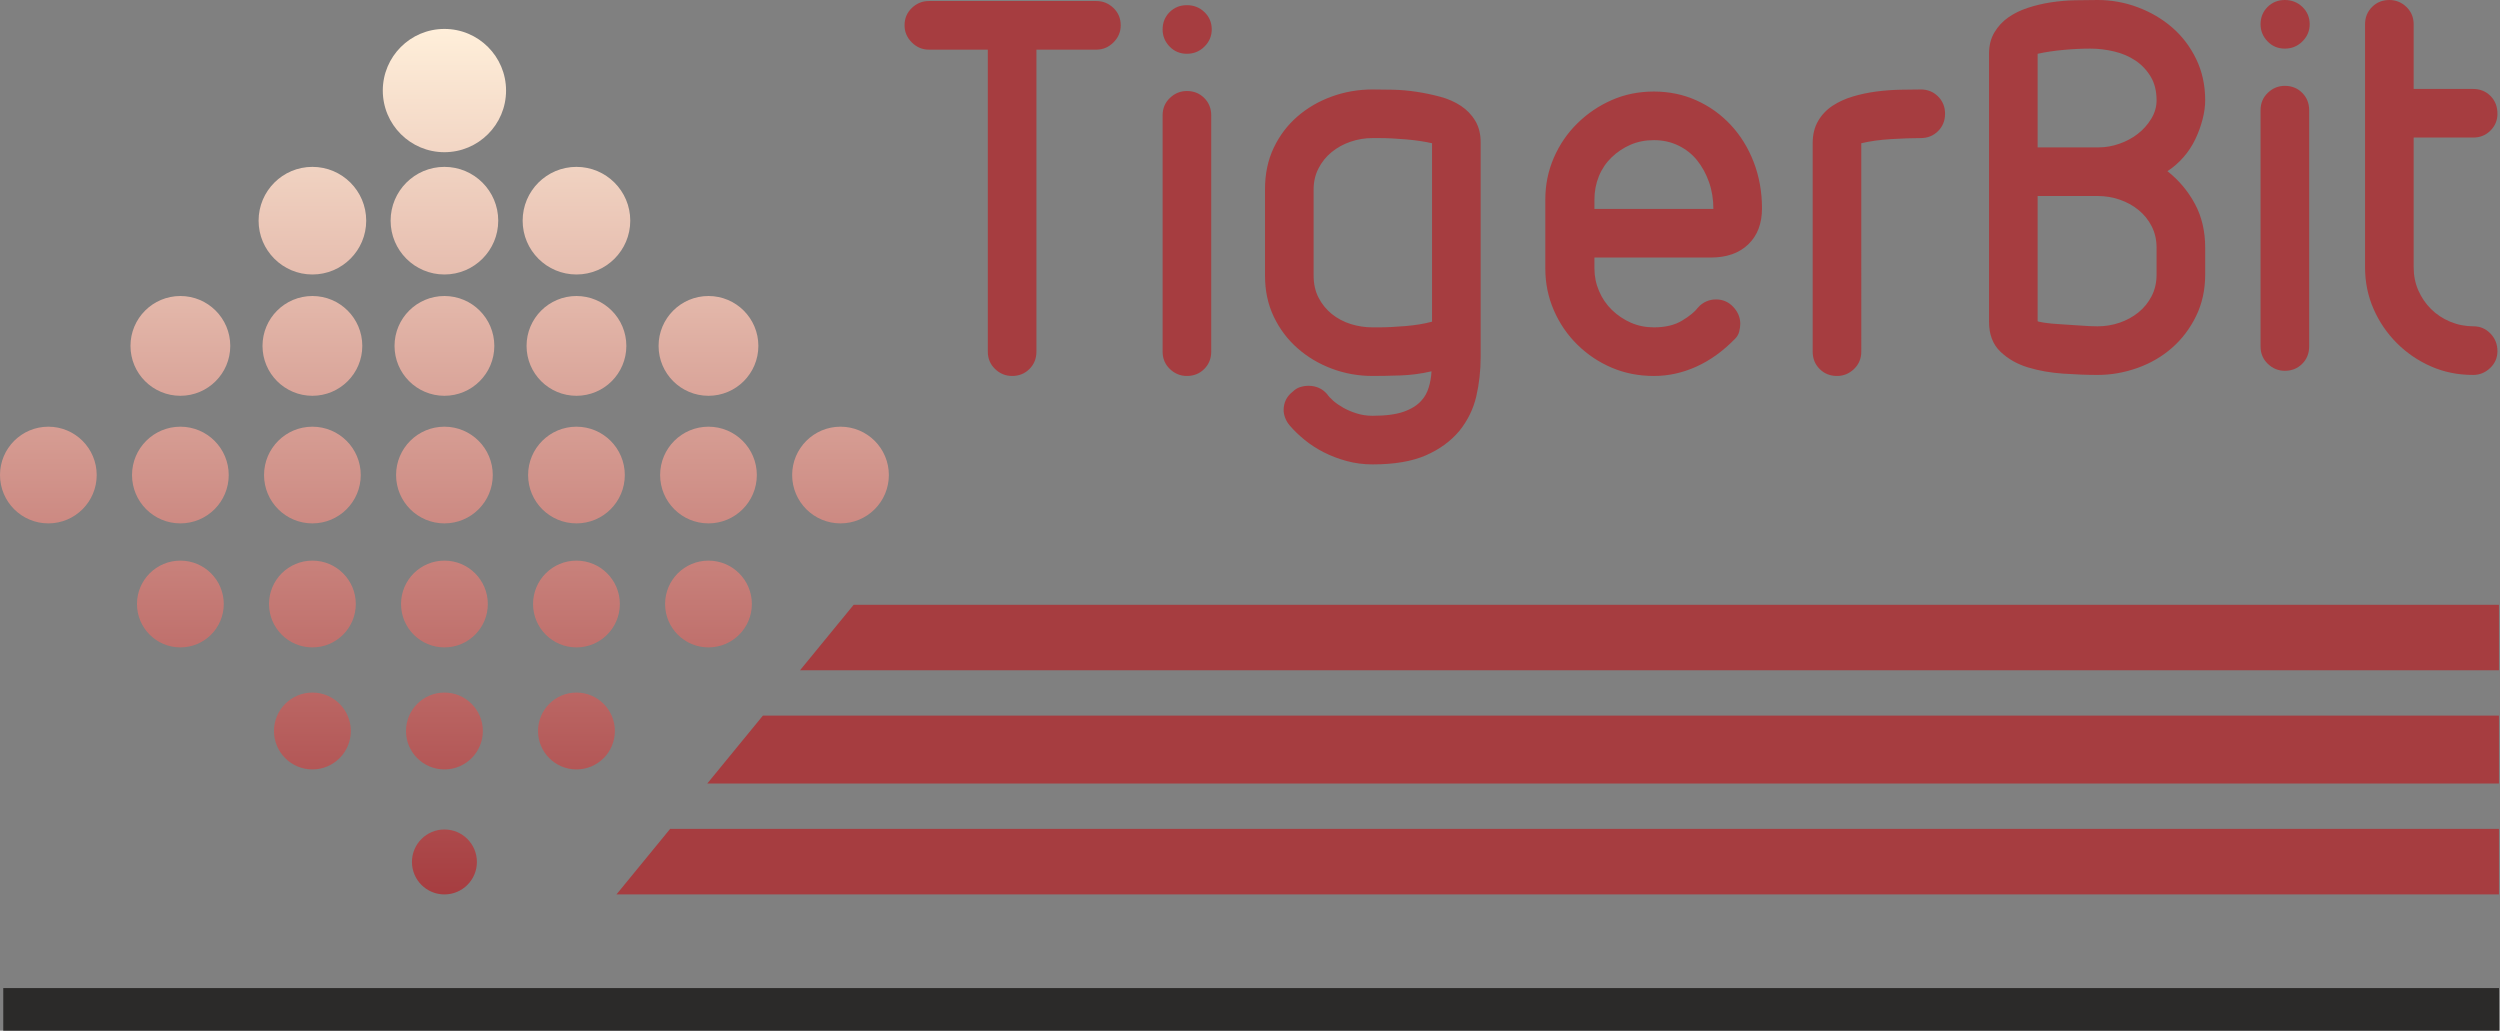
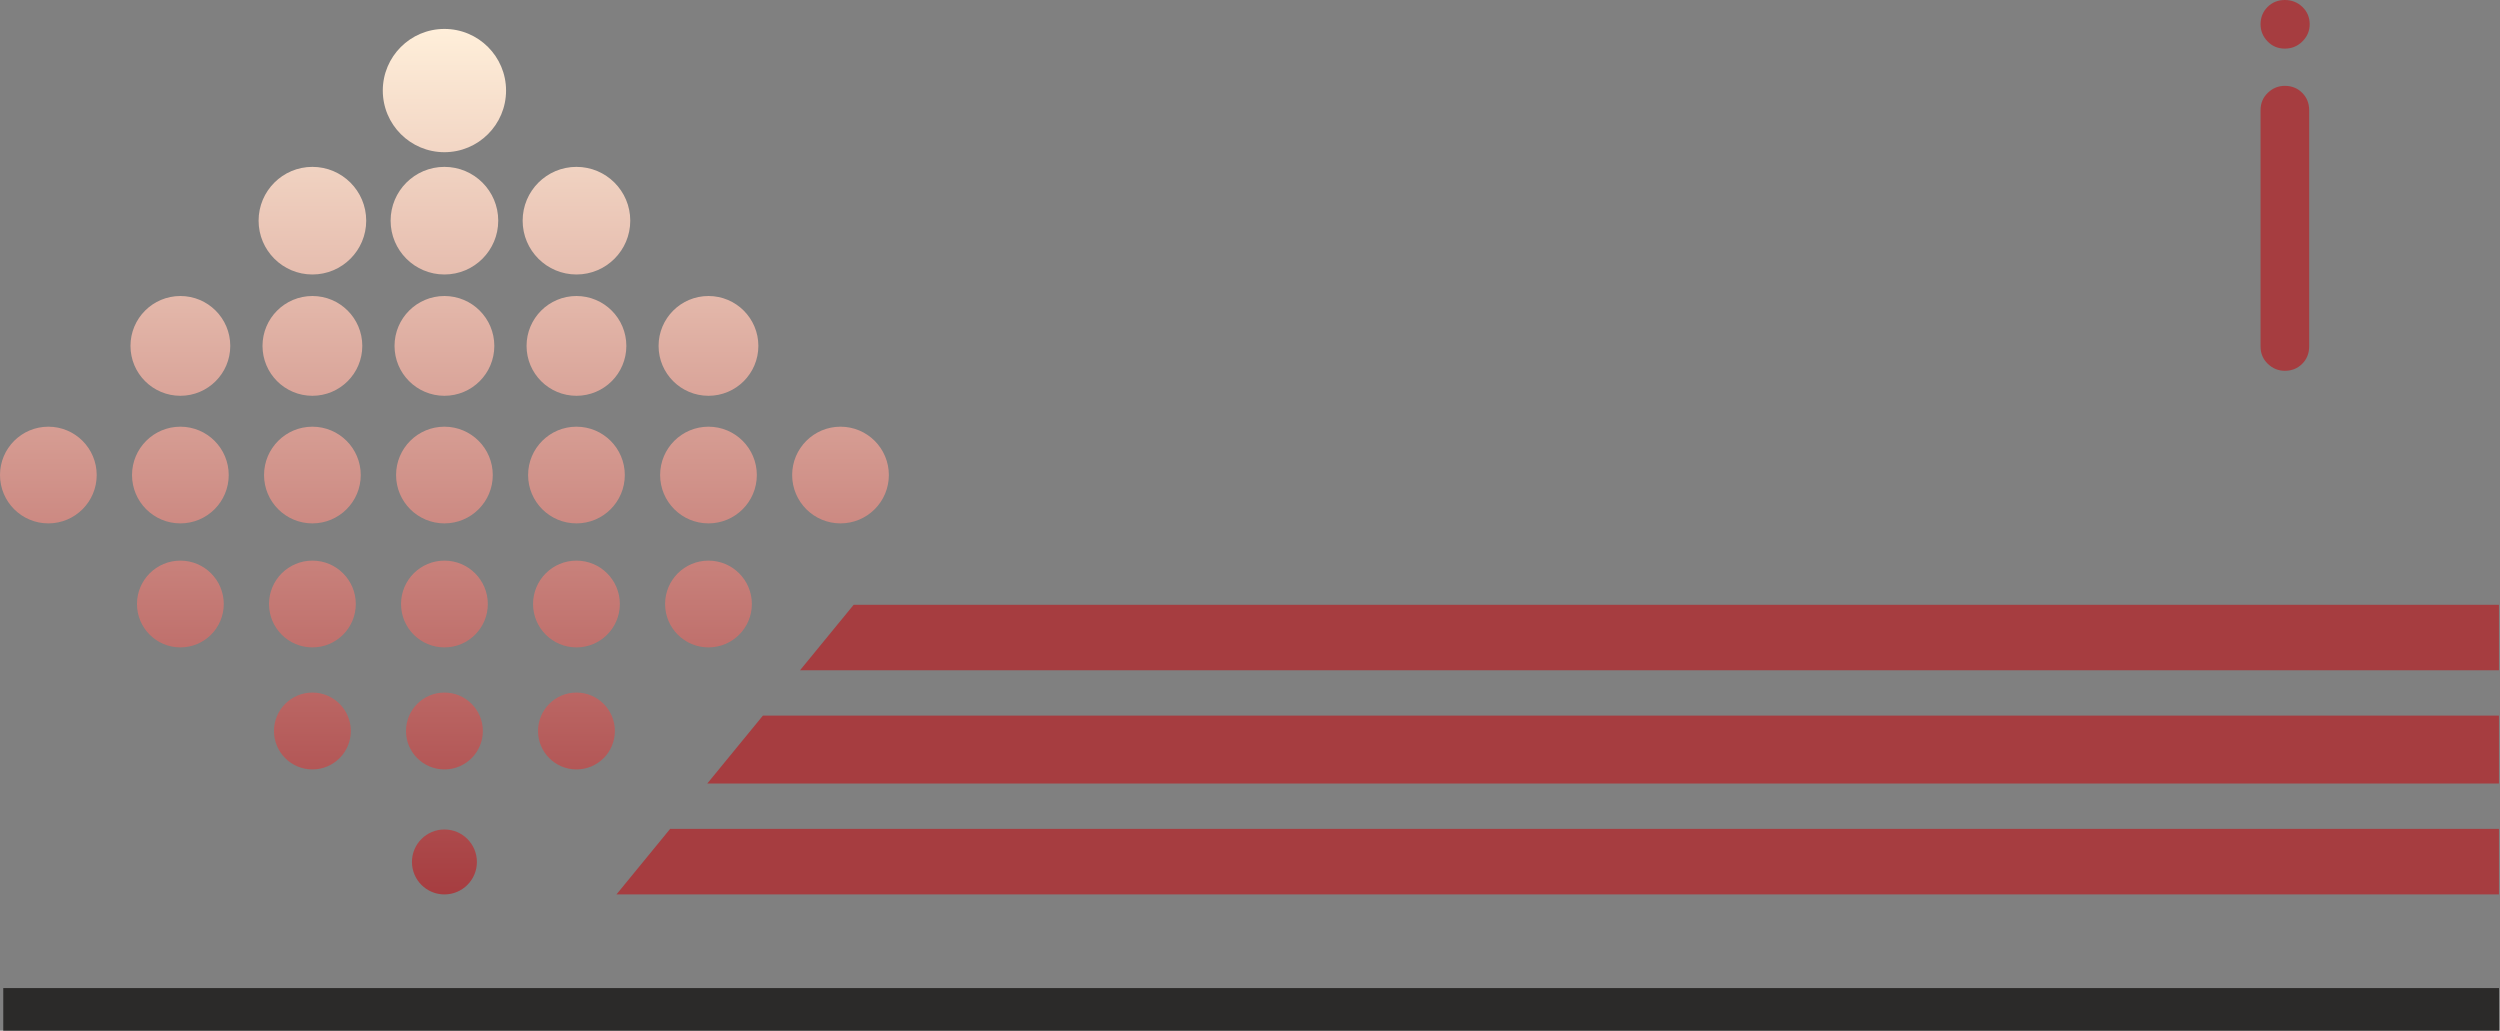
<svg xmlns="http://www.w3.org/2000/svg" width="587" height="242" viewBox="0 0 587 242" fill="none">
  <rect x="0" y="0" width="587" height="242" fill="#808080" stroke="none" />
  <path fill-rule="evenodd" clip-rule="evenodd" d="M104.351 6.793C112.343 6.793 118.823 13.272 118.823 21.265C118.823 29.257 112.343 35.736 104.351 35.736C96.359 35.736 89.879 29.257 89.879 21.265C89.879 13.272 96.359 6.793 104.351 6.793ZM104.351 39.182C111.328 39.182 116.985 44.839 116.985 51.816C116.985 58.793 111.329 64.45 104.351 64.45C97.374 64.45 91.717 58.794 91.717 51.816C91.717 44.839 97.374 39.182 104.351 39.182ZM104.351 69.503C110.821 69.503 116.066 74.749 116.066 81.218C116.066 87.688 110.821 92.933 104.351 92.933C97.881 92.933 92.636 87.688 92.636 81.218C92.636 74.749 97.881 69.503 104.351 69.503ZM104.351 100.187C110.621 100.187 115.704 105.27 115.704 111.54C115.704 117.809 110.621 122.892 104.351 122.892C98.082 122.892 92.999 117.809 92.999 111.54C92.999 105.27 98.082 100.187 104.351 100.187ZM104.351 131.634C109.978 131.634 114.539 136.195 114.539 141.822C114.539 147.448 109.978 152.01 104.351 152.01C98.725 152.01 94.163 147.448 94.163 141.822C94.163 136.195 98.725 131.634 104.351 131.634ZM104.351 162.614C109.334 162.614 113.375 166.654 113.375 171.638C113.375 176.621 109.335 180.661 104.351 180.661C99.368 180.661 95.328 176.621 95.328 171.638C95.328 166.655 99.368 162.614 104.351 162.614ZM104.351 194.76C108.563 194.76 111.977 198.174 111.977 202.386C111.977 206.597 108.563 210.012 104.351 210.012C100.14 210.012 96.725 206.597 96.725 202.386C96.725 198.174 100.139 194.76 104.351 194.76ZM73.352 39.182C80.329 39.182 85.986 44.839 85.986 51.816C85.986 58.793 80.329 64.45 73.352 64.45C66.374 64.45 60.718 58.794 60.718 51.816C60.718 44.839 66.374 39.182 73.352 39.182ZM73.352 69.503C79.822 69.503 85.067 74.749 85.067 81.218C85.067 87.688 79.822 92.933 73.352 92.933C66.882 92.933 61.637 87.688 61.637 81.218C61.637 74.749 66.882 69.503 73.352 69.503ZM73.352 100.187C79.621 100.187 84.704 105.27 84.704 111.54C84.704 117.809 79.621 122.892 73.352 122.892C67.082 122.892 61.999 117.809 61.999 111.54C61.999 105.27 67.082 100.187 73.352 100.187ZM73.352 131.634C78.978 131.634 83.54 136.195 83.54 141.822C83.54 147.448 78.978 152.01 73.352 152.01C67.725 152.01 63.164 147.448 63.164 141.822C63.164 136.195 67.725 131.634 73.352 131.634ZM73.352 162.614C78.335 162.614 82.375 166.654 82.375 171.638C82.375 176.621 78.335 180.661 73.352 180.661C68.368 180.661 64.328 176.621 64.328 171.638C64.328 166.655 68.368 162.614 73.352 162.614ZM135.351 39.182C142.328 39.182 147.985 44.838 147.985 51.816C147.985 58.793 142.329 64.45 135.351 64.45C128.374 64.45 122.717 58.793 122.717 51.816C122.717 44.839 128.374 39.182 135.351 39.182ZM135.351 69.503C141.821 69.503 147.066 74.748 147.066 81.218C147.066 87.688 141.821 92.933 135.351 92.933C128.881 92.933 123.636 87.688 123.636 81.218C123.636 74.748 128.881 69.503 135.351 69.503ZM135.351 100.187C141.621 100.187 146.704 105.27 146.704 111.539C146.704 117.809 141.621 122.892 135.351 122.892C129.081 122.892 123.999 117.809 123.999 111.539C123.999 105.27 129.081 100.187 135.351 100.187ZM135.351 131.634C140.978 131.634 145.539 136.195 145.539 141.822C145.539 147.448 140.978 152.01 135.351 152.01C129.725 152.01 125.163 147.448 125.163 141.822C125.163 136.195 129.725 131.634 135.351 131.634ZM135.351 162.614C140.334 162.614 144.374 166.654 144.374 171.637C144.374 176.621 140.335 180.661 135.351 180.661C130.368 180.661 126.328 176.621 126.328 171.637C126.328 166.654 130.367 162.614 135.351 162.614ZM166.35 69.503C172.82 69.503 178.065 74.748 178.065 81.218C178.065 87.688 172.82 92.933 166.35 92.933C159.88 92.933 154.635 87.688 154.635 81.218C154.635 74.748 159.88 69.503 166.35 69.503ZM166.35 100.187C172.62 100.187 177.703 105.27 177.703 111.539C177.703 117.809 172.62 122.892 166.35 122.892C160.081 122.892 154.998 117.809 154.998 111.539C154.998 105.27 160.081 100.187 166.35 100.187ZM166.35 131.634C171.977 131.634 176.538 136.195 176.538 141.822C176.538 147.448 171.977 152.01 166.35 152.01C160.724 152.01 156.163 147.448 156.163 141.822C156.163 136.195 160.724 131.634 166.35 131.634ZM42.352 69.503C48.822 69.503 54.067 74.748 54.067 81.218C54.067 87.688 48.822 92.933 42.352 92.933C35.882 92.933 30.637 87.688 30.637 81.218C30.637 74.748 35.882 69.503 42.352 69.503ZM42.352 100.187C48.622 100.187 53.704 105.27 53.704 111.539C53.704 117.809 48.622 122.892 42.352 122.892C36.082 122.892 31 117.809 31 111.539C31 105.27 36.082 100.187 42.352 100.187ZM42.352 131.634C47.978 131.634 52.54 136.195 52.54 141.822C52.54 147.448 47.978 152.01 42.352 152.01C36.725 152.01 32.164 147.448 32.164 141.822C32.164 136.195 36.725 131.634 42.352 131.634ZM11.352 100.187C17.622 100.187 22.705 105.27 22.705 111.539C22.705 117.809 17.622 122.892 11.352 122.892C5.083 122.892 0 117.809 0 111.539C0 105.27 5.083 100.187 11.352 100.187ZM197.35 100.187C203.62 100.187 208.703 105.27 208.703 111.539C208.703 117.809 203.62 122.892 197.35 122.892C191.081 122.892 185.998 117.809 185.998 111.539C185.998 105.27 191.081 100.187 197.35 100.187Z" fill="url(#paint0_linear_562_43)" />
  <path fill-rule="evenodd" clip-rule="evenodd" d="M144.751 210H586.751V194.615H157.352L144.751 210ZM586.751 183.978V168.022H179.131L166.063 183.978H586.751ZM586.751 157.385V142H200.443L187.842 157.385H586.751H586.751Z" fill="#A63D40" />
  <path fill-rule="evenodd" clip-rule="evenodd" d="M586.766 232H0.766V242H586.766V232Z" fill="#2B2A29" />
-   <path d="M243.353 11.656V82.57C243.353 84.189 242.807 85.545 241.714 86.637C240.621 87.73 239.265 88.277 237.646 88.277C236.108 88.277 234.772 87.731 233.639 86.637C232.506 85.544 231.939 84.188 231.939 82.57V11.656H218.096C216.558 11.656 215.222 11.09 214.089 9.956C212.956 8.823 212.388 7.487 212.388 5.949C212.388 4.329 212.955 2.974 214.089 1.881C215.222 0.788 216.558 0.242 218.096 0.242H257.438C258.976 0.242 260.312 0.788 261.446 1.881C262.579 2.974 263.146 4.33 263.146 5.949C263.146 7.487 262.579 8.823 261.446 9.956C260.312 11.089 258.976 11.656 257.438 11.656H243.353ZM278.688 12.627C277.07 12.627 275.714 12.061 274.621 10.927C273.528 9.794 272.981 8.458 272.981 6.92C272.981 5.301 273.528 3.945 274.621 2.852C275.714 1.76 277.07 1.213 278.688 1.213C280.308 1.213 281.684 1.76 282.817 2.852C283.95 3.945 284.517 5.302 284.517 6.92C284.517 8.458 283.95 9.794 282.817 10.927C281.684 12.061 280.307 12.627 278.688 12.627ZM272.981 27.077C272.981 25.458 273.548 24.102 274.682 23.01C275.815 21.917 277.151 21.37 278.689 21.37C280.308 21.37 281.664 21.917 282.757 23.01C283.849 24.102 284.396 25.459 284.396 27.077V82.57C284.396 84.189 283.85 85.545 282.757 86.637C281.664 87.73 280.308 88.277 278.689 88.277C277.151 88.277 275.815 87.731 274.682 86.637C273.549 85.544 272.981 84.188 272.981 82.57V27.077ZM336.245 75.527V33.634C334.464 33.23 332.42 32.926 330.113 32.724C327.806 32.521 325.681 32.42 323.738 32.42H322.281C320.5 32.42 318.78 32.703 317.12 33.27C315.461 33.836 313.983 34.646 312.688 35.699C311.393 36.751 310.361 38.026 309.592 39.524C308.823 41.021 308.438 42.661 308.438 44.441V64.72C308.438 66.662 308.823 68.383 309.592 69.88C310.361 71.378 311.393 72.653 312.688 73.705C313.983 74.758 315.461 75.547 317.12 76.073C318.78 76.6 320.5 76.863 322.281 76.863H323.495C325.519 76.863 327.704 76.761 330.052 76.559C332.4 76.356 334.464 76.013 336.245 75.527ZM347.659 83.784C347.659 87.023 347.315 90.118 346.627 93.073C345.939 96.028 344.624 98.719 342.68 101.148C340.657 103.577 338.026 105.499 334.788 106.916C331.549 108.333 327.38 109.041 322.281 109.041C320.176 109.041 318.152 108.778 316.209 108.252C314.267 107.725 312.465 107.038 310.805 106.188C309.146 105.337 307.648 104.366 306.313 103.273C304.977 102.18 303.823 101.067 302.852 99.934C302.366 99.368 302.002 98.76 301.759 98.112C301.516 97.465 301.395 96.858 301.395 96.291C301.395 94.51 302.123 93.052 303.58 91.92C304.066 91.434 304.633 91.09 305.281 90.887C305.928 90.685 306.576 90.584 307.223 90.584C309.005 90.584 310.462 91.231 311.595 92.526C311.919 93.012 312.404 93.538 313.052 94.105C313.699 94.671 314.489 95.218 315.42 95.744C316.351 96.27 317.403 96.716 318.577 97.08C319.75 97.444 320.986 97.626 322.281 97.626C325.357 97.626 327.805 97.302 329.627 96.655C331.449 96.007 332.845 95.117 333.816 93.984C334.545 93.174 335.091 92.182 335.455 91.008C335.82 89.835 336.042 88.559 336.123 87.183C333.695 87.75 331.246 88.074 328.777 88.155C326.308 88.236 324.142 88.276 322.281 88.276C318.962 88.276 315.784 87.71 312.749 86.576C309.713 85.443 307.021 83.844 304.673 81.78C302.326 79.716 300.464 77.247 299.088 74.373C297.712 71.499 297.024 68.281 297.024 64.719V44.441C297.024 40.798 297.712 37.54 299.088 34.666C300.464 31.792 302.326 29.343 304.673 27.32C307.021 25.296 309.713 23.738 312.749 22.645C315.784 21.552 318.961 21.005 322.281 21.005C323.657 21.005 325.256 21.025 327.077 21.066C328.898 21.106 330.74 21.268 332.602 21.551C334.463 21.835 336.305 22.219 338.126 22.705C339.948 23.19 341.567 23.899 342.983 24.83C344.4 25.761 345.533 26.934 346.383 28.351C347.233 29.768 347.658 31.448 347.658 33.39V83.783L347.659 83.784ZM374.373 49.056C378.987 49.056 382.873 49.056 386.03 49.056C389.187 49.056 391.757 49.056 393.741 49.056C395.724 49.056 397.241 49.056 398.294 49.056C399.347 49.056 400.135 49.056 400.662 49.056C401.188 49.056 401.532 49.056 401.694 49.056C401.856 49.056 402.058 49.056 402.301 49.056C402.301 46.789 401.957 44.685 401.269 42.742C400.581 40.799 399.65 39.099 398.477 37.642C397.303 36.185 395.846 35.032 394.105 34.182C392.364 33.331 390.442 32.907 388.337 32.907C386.313 32.907 384.472 33.271 382.812 33.999C381.153 34.728 379.675 35.719 378.38 36.974C377.085 38.229 376.094 39.706 375.405 41.407C374.717 43.107 374.373 44.928 374.373 46.871V49.056ZM398.659 72.249C399.225 71.601 399.873 71.116 400.601 70.792C401.33 70.468 402.099 70.306 402.908 70.306C404.528 70.306 405.883 70.893 406.976 72.067C408.069 73.241 408.615 74.556 408.615 76.013C408.615 76.58 408.534 77.187 408.373 77.835C408.21 78.483 407.887 79.049 407.401 79.535C404.568 82.449 401.532 84.635 398.294 86.092C395.055 87.549 391.737 88.278 388.337 88.278C384.775 88.278 381.476 87.63 378.441 86.335C375.405 85.04 372.713 83.239 370.366 80.931C368.018 78.624 366.177 75.933 364.841 72.856C363.505 69.78 362.838 66.502 362.838 63.021V46.871C362.838 43.39 363.505 40.111 364.841 37.035C366.177 33.959 368.018 31.267 370.366 28.96C372.713 26.653 375.405 24.831 378.441 23.495C381.476 22.16 384.775 21.492 388.337 21.492C391.899 21.492 395.218 22.18 398.294 23.556C401.37 24.933 404.061 26.855 406.369 29.324C408.676 31.793 410.477 34.708 411.772 38.067C413.067 41.426 413.715 45.049 413.715 48.935C413.715 52.496 412.642 55.309 410.497 57.374C408.352 59.438 405.417 60.47 401.693 60.47H374.372V63.02C374.372 64.882 374.736 66.663 375.465 68.363C376.193 70.063 377.206 71.541 378.501 72.796C379.796 74.05 381.273 75.042 382.933 75.77C384.592 76.499 386.394 76.863 388.336 76.863C391.008 76.863 393.214 76.337 394.954 75.284C396.695 74.232 397.93 73.22 398.659 72.249ZM437.03 82.57C437.03 84.189 436.463 85.545 435.329 86.638C434.196 87.731 432.86 88.277 431.322 88.277C429.703 88.277 428.347 87.731 427.254 86.638C426.162 85.545 425.615 84.189 425.615 82.57V33.635C425.615 31.611 426.04 29.87 426.89 28.413C427.74 26.956 428.873 25.762 430.29 24.831C431.706 23.9 433.305 23.172 435.086 22.646C436.867 22.119 438.688 21.735 440.55 21.492C442.412 21.249 444.274 21.108 446.136 21.067C447.998 21.027 449.617 21.006 450.993 21.006C452.612 21.006 453.968 21.553 455.06 22.646C456.153 23.739 456.7 25.095 456.7 26.714C456.7 28.333 456.154 29.689 455.06 30.781C453.968 31.874 452.611 32.421 450.993 32.421C448.969 32.421 446.642 32.502 444.011 32.664C441.38 32.826 439.053 33.149 437.029 33.635L437.03 82.57ZM508.914 40.192C511.586 42.297 513.731 44.847 515.35 47.842C516.969 50.837 517.779 54.278 517.779 58.163V64.477C517.779 68.04 517.07 71.278 515.653 74.192C514.237 77.106 512.355 79.595 510.007 81.66C507.66 83.724 504.948 85.302 501.871 86.396C498.795 87.489 495.678 88.035 492.522 88.035C490.093 88.035 487.402 87.933 484.447 87.731C481.492 87.529 478.74 87.043 476.189 86.274C473.64 85.505 471.474 84.27 469.693 82.571C467.912 80.871 467.022 78.523 467.022 75.528V12.628C467.022 10.686 467.447 9.006 468.297 7.589C469.147 6.173 470.24 4.999 471.576 4.068C472.911 3.137 474.45 2.388 476.19 1.822C477.93 1.255 479.732 0.83 481.594 0.546C483.456 0.263 485.338 0.101 487.24 0.061C489.142 0.02 490.903 0 492.522 0C495.761 0 498.897 0.567 501.933 1.7C504.968 2.833 507.66 4.412 510.008 6.436C512.355 8.46 514.237 10.929 515.654 13.843C517.071 16.758 517.779 19.996 517.779 23.558C517.779 24.934 517.576 26.411 517.172 27.99C516.767 29.568 516.2 31.127 515.472 32.665C514.743 34.203 513.812 35.62 512.679 36.914C511.546 38.21 510.291 39.303 508.914 40.193L508.914 40.192ZM492.521 46.02H478.436V75.406C478.436 75.487 478.962 75.609 480.014 75.77C481.067 75.932 482.342 76.054 483.839 76.134C485.337 76.215 486.875 76.316 488.454 76.438C490.032 76.559 491.388 76.62 492.521 76.62C494.302 76.62 496.023 76.337 497.682 75.77C499.342 75.204 500.819 74.394 502.114 73.342C503.409 72.289 504.442 71.014 505.211 69.516C505.98 68.019 506.364 66.339 506.364 64.477V58.163C506.364 56.301 505.98 54.621 505.211 53.124C504.442 51.626 503.409 50.351 502.114 49.299C500.819 48.246 499.342 47.437 497.682 46.87C496.023 46.303 494.302 46.02 492.521 46.02ZM492.764 34.606C494.383 34.606 496.003 34.323 497.621 33.756C499.24 33.19 500.677 32.421 501.932 31.449C503.187 30.478 504.239 29.304 505.089 27.928C505.939 26.552 506.364 25.095 506.364 23.556C506.364 21.371 505.899 19.509 504.968 17.971C504.037 16.433 502.843 15.178 501.385 14.207C499.928 13.235 498.269 12.527 496.407 12.082C494.546 11.636 492.684 11.414 490.822 11.414C488.798 11.414 486.693 11.515 484.508 11.718C482.322 11.92 480.298 12.223 478.436 12.628V34.607L492.764 34.606Z" fill="#A63D40" />
-   <path d="M555.315 5.707C555.315 4.088 555.861 2.732 556.954 1.639C558.047 0.546 559.403 0 561.022 0C562.56 0 563.895 0.546 565.029 1.639C566.162 2.732 566.729 4.088 566.729 5.707V20.886H580.693C582.312 20.886 583.669 21.432 584.761 22.525C585.854 23.618 586.4 25.014 586.4 26.714C586.4 28.252 585.854 29.567 584.761 30.66C583.668 31.753 582.312 32.3 580.693 32.3H566.729V62.778C566.729 64.721 567.093 66.522 567.822 68.182C568.551 69.841 569.542 71.298 570.797 72.553C572.051 73.808 573.549 74.799 575.289 75.528C577.03 76.257 578.872 76.621 580.815 76.621C582.353 76.621 583.668 77.187 584.761 78.321C585.854 79.454 586.4 80.83 586.4 82.449C586.4 83.987 585.834 85.303 584.7 86.396C583.567 87.489 582.231 88.035 580.693 88.035C577.131 88.035 573.832 87.368 570.797 86.032C567.761 84.696 565.09 82.874 562.783 80.567C560.475 78.26 558.654 75.589 557.318 72.553C555.983 69.517 555.315 66.259 555.315 62.778V5.707Z" fill="#A63D40" />
  <path d="M536.486 11.414C534.867 11.414 533.511 10.848 532.419 9.714C531.326 8.581 530.779 7.245 530.779 5.707C530.779 4.088 531.325 2.732 532.419 1.639C533.512 0.546 534.868 0 536.486 0C538.105 0 539.481 0.546 540.615 1.639C541.748 2.732 542.315 4.089 542.315 5.707C542.315 7.245 541.748 8.581 540.615 9.714C539.481 10.848 538.105 11.414 536.486 11.414ZM530.779 25.864C530.779 24.245 531.346 22.889 532.479 21.797C533.613 20.704 534.949 20.157 536.486 20.157C538.106 20.157 539.462 20.704 540.554 21.797C541.647 22.889 542.193 24.245 542.193 25.864V81.357C542.193 82.976 541.647 84.332 540.554 85.424C539.461 86.517 538.105 87.064 536.486 87.064C534.949 87.064 533.613 86.517 532.479 85.424C531.346 84.331 530.779 82.975 530.779 81.357V25.864Z" fill="#A63D40" />
  <defs>
    <linearGradient id="paint0_linear_562_43" x1="104.351" y1="210.011" x2="104.351" y2="6.793" gradientUnits="userSpaceOnUse">
      <stop stop-color="#A63D40" />
      <stop offset="1" stop-color="#FFEFDA" />
    </linearGradient>
  </defs>
</svg>